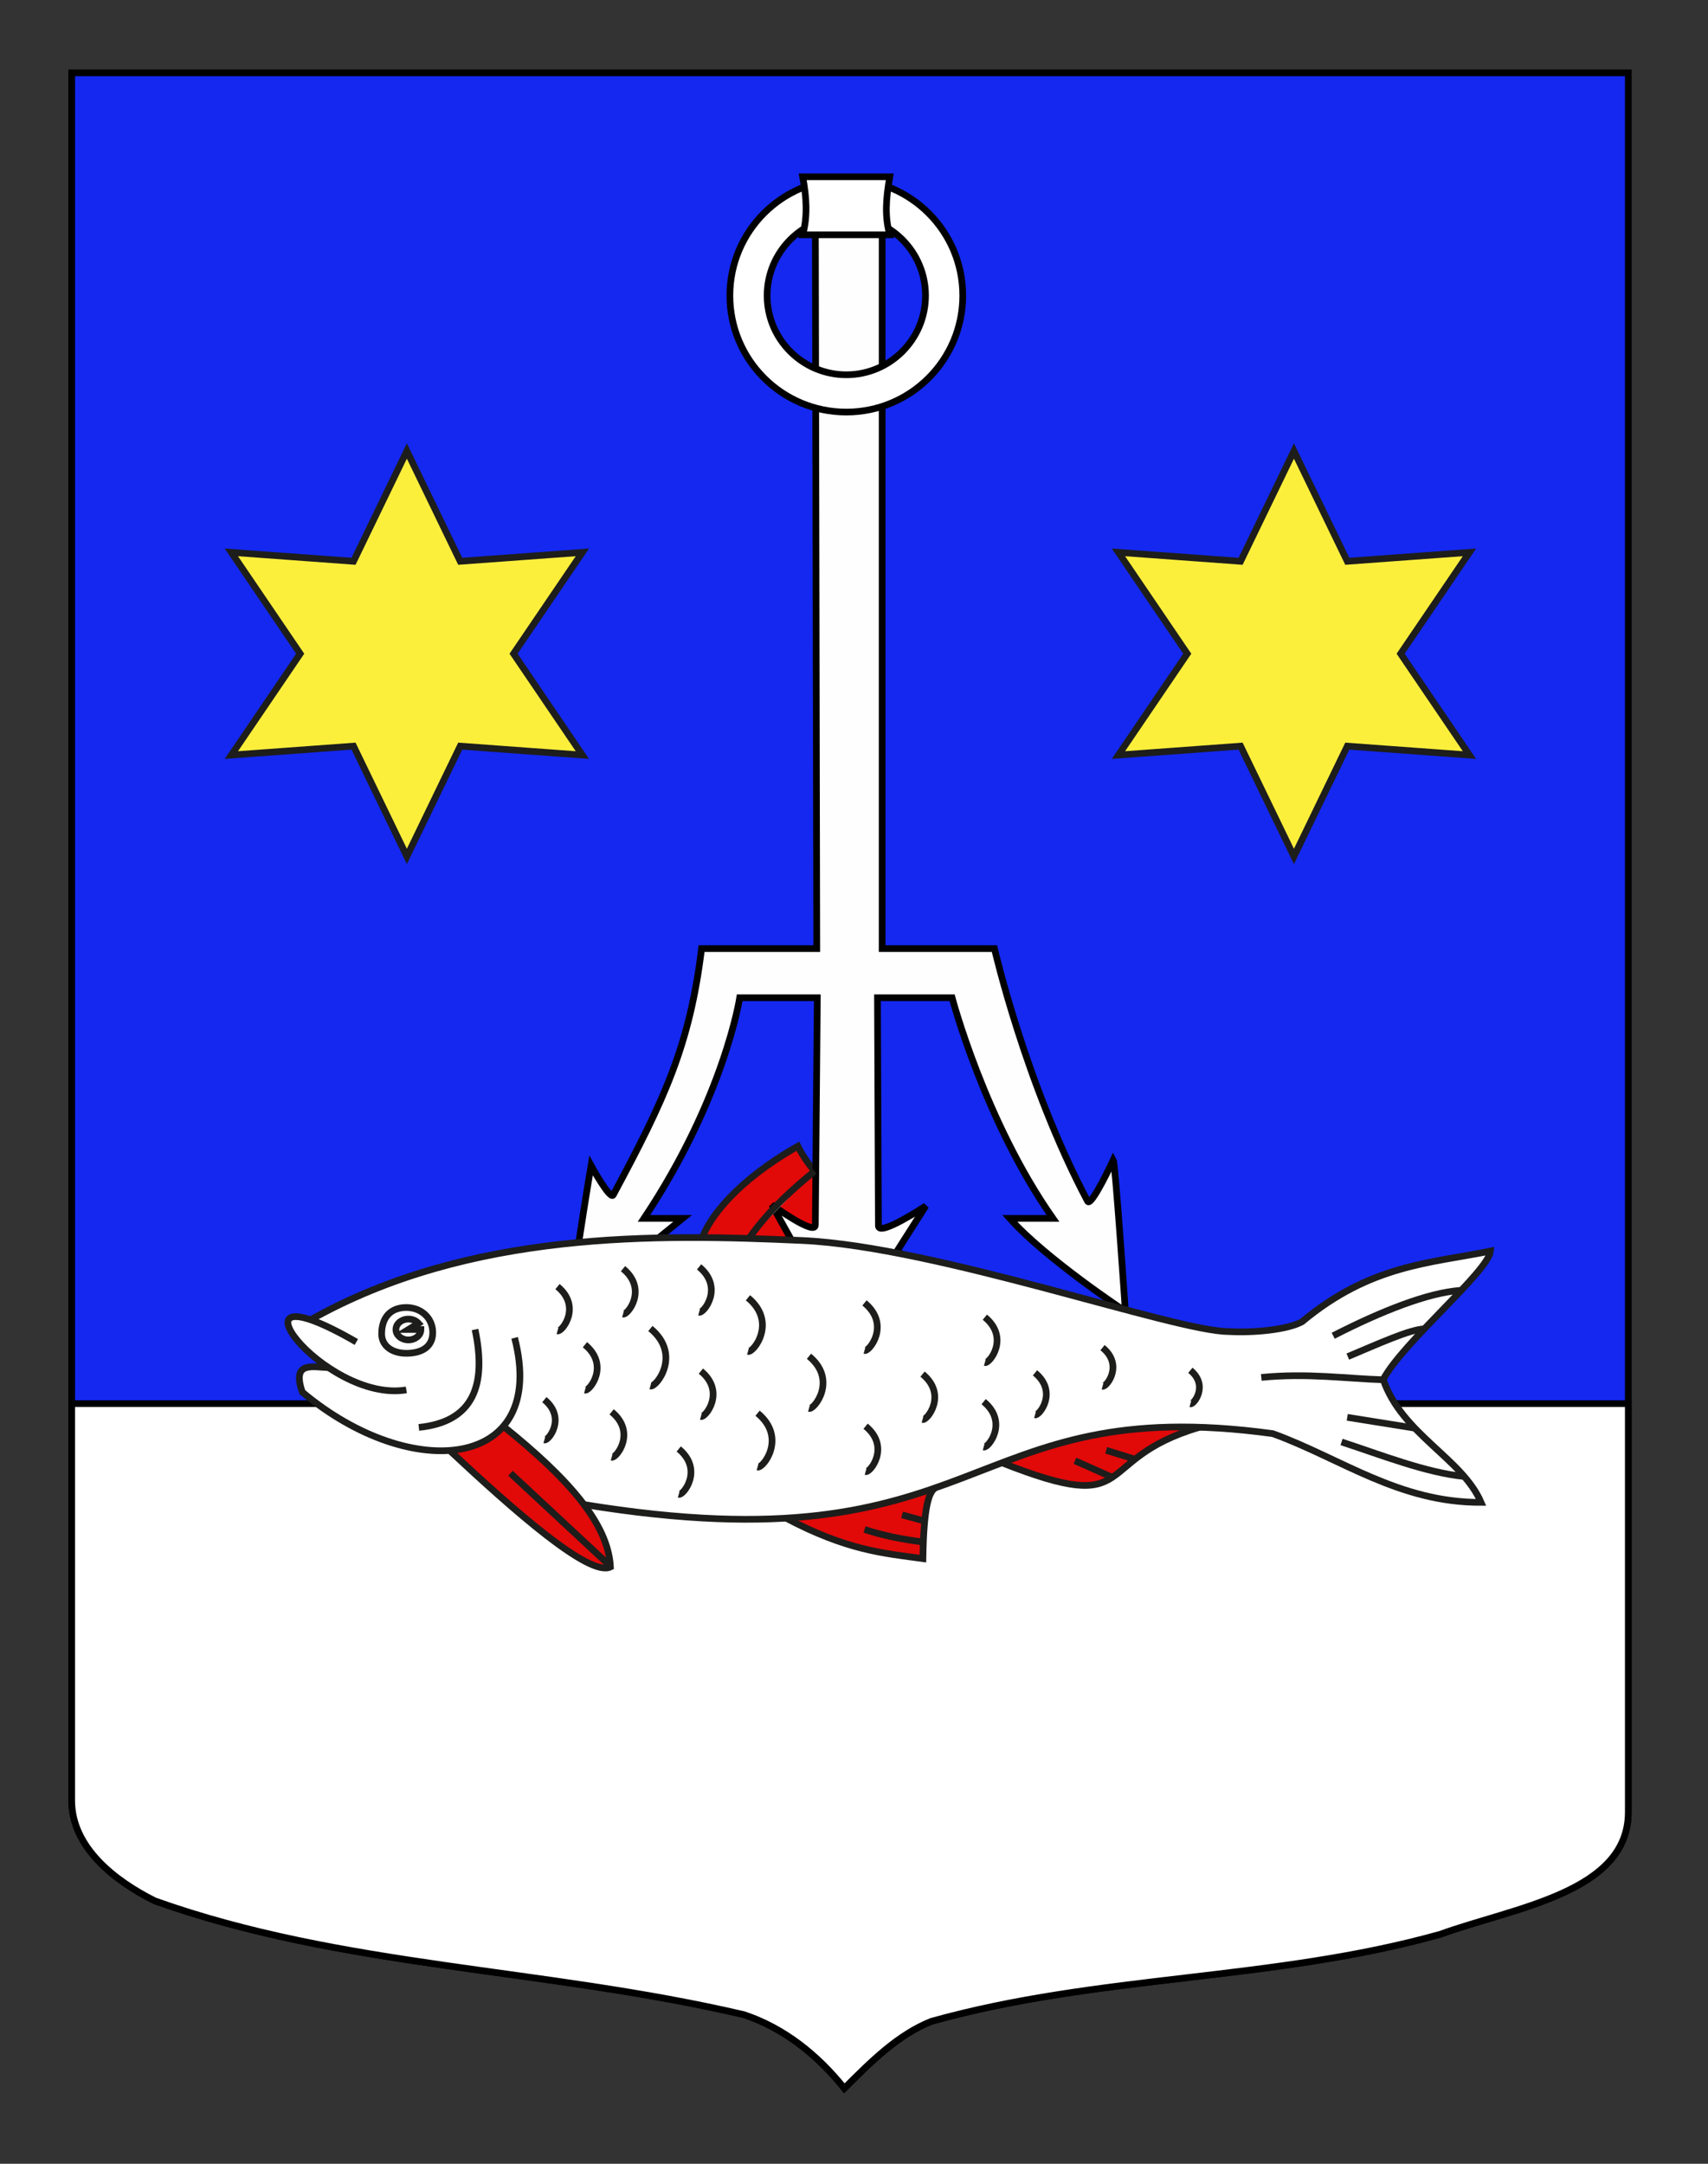
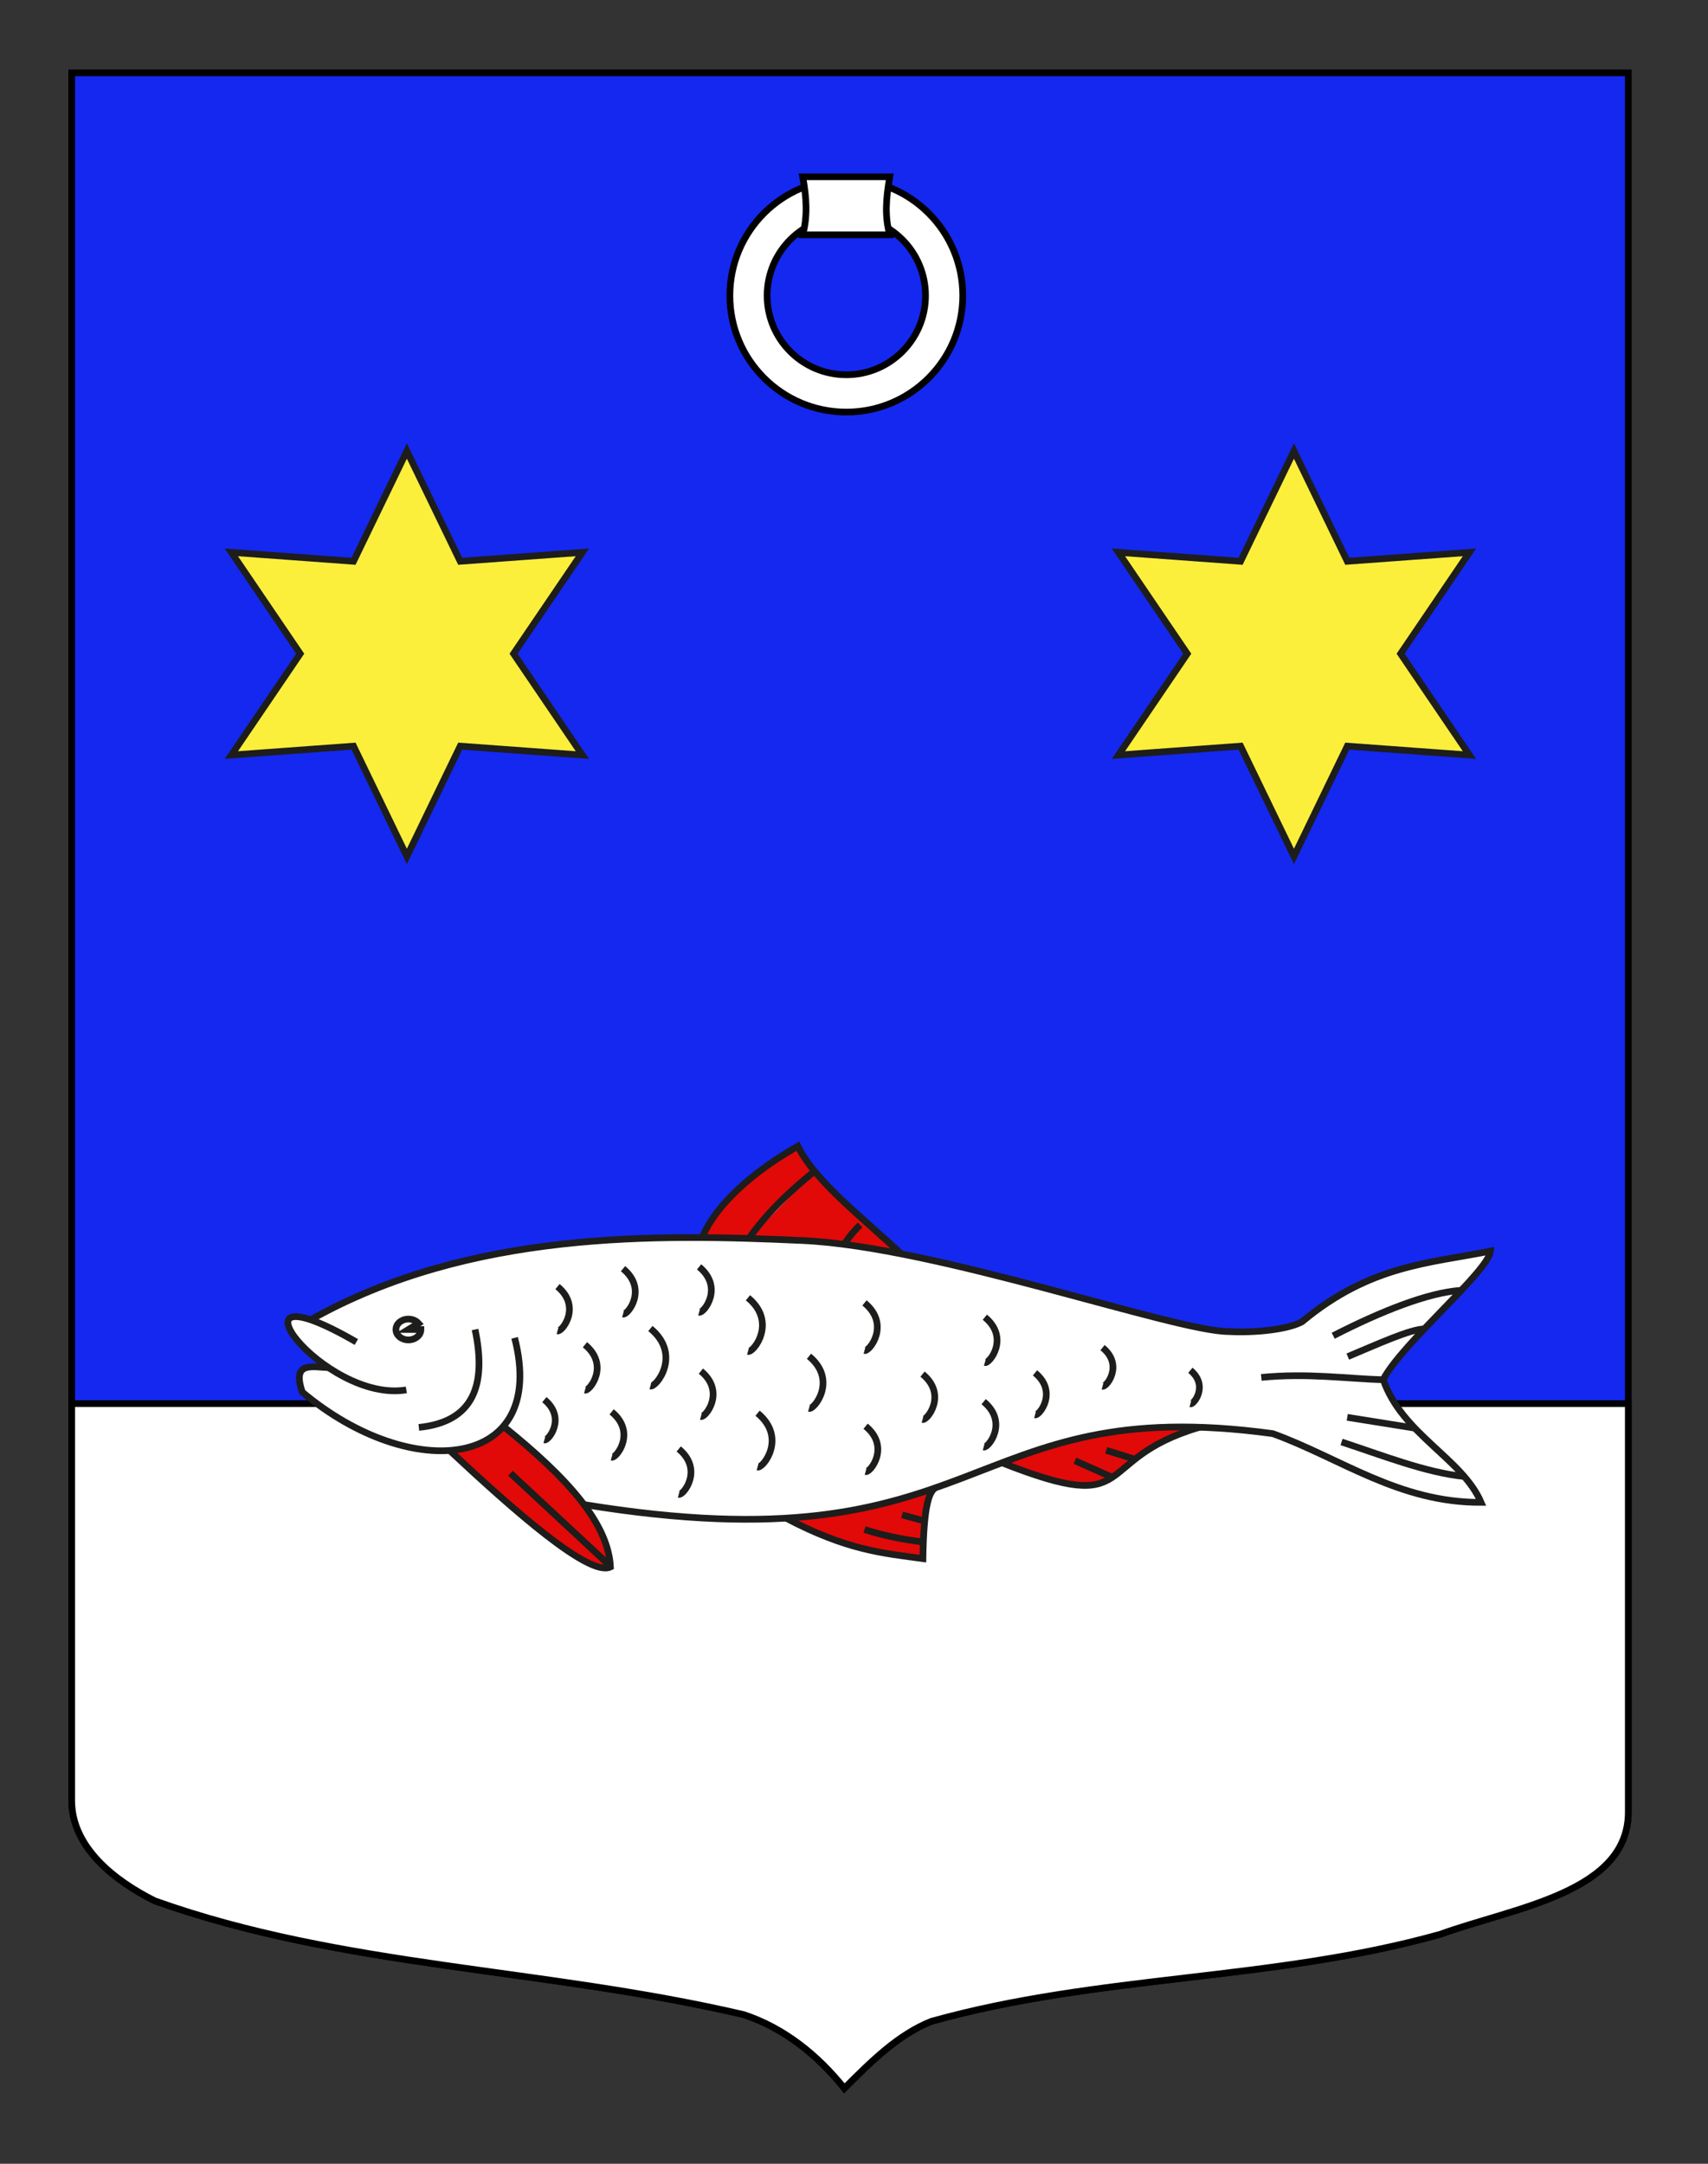
<svg xmlns="http://www.w3.org/2000/svg" version="1.0" id="Calque_2" x="0px" y="0px" width="255.118px" height="323.149px" viewBox="0 0 255.118 323.149" enable-background="new 0 0 255.118 323.149" xml:space="preserve">
  <rect x="0" y="0" width="255.118" height="323.149" fill="#333333" stroke="none" />
  <path id="Fond_x5F_de_x5F_l_x5F_ecu_1_" fill="#1428F0" stroke="#000000" d="M10.707,10.88c78,0,154.505,0,232.505,0  c0,135.583,0,149.083,0,259.75c0,12.043-17.099,14.25-28.1,18.25c-25,7-51,6-76,13c-5,2-9,6-12.999,10c-4-5-9-9-15-11  c-30-7-60-7-88-17c-6-3-12.406-8-12.406-15C10.707,245.339,10.707,147.255,10.707,10.88z" />
  <path id="Champagne" fill="#FFFFFF" stroke="#000000" d="M10.707,209.63c78,0,154.505,0,232.505,0c0,135.584,0-49.667,0,61  c0,12.043-17.099,14.25-28.1,18.25c-25,7-51,6-76,13c-5,2-9,6-12.999,10c-4-5-9-9-15-11c-30-7-60-7-88-17c-6-3-12.406-8-12.406-15  C10.707,245.339,10.707,209.63,10.707,209.63z" />
  <path id="path7484" fill="#E20909" stroke="#1D1D1B" d="M104.845,184.98c1.14-3.194,5.221-8.623,14.332-13.801  c2.624,5.392,10.125,11.01,15.764,16.403" />
-   <path id="path11123" fill="#FFFFFF" stroke="#1D1D1B" d="M125.403,179.9c-2.423,1.82-4.528,3.994-6.041,6.27" />
  <path id="path11125" fill="#FFFFFF" stroke="#1D1D1B" d="M128.461,182.941c-1.566,1.565-2.258,2.694-2.935,3.814" />
  <g id="Trident">
-     <path id="path7780_2_" fill="#FFFFFF" fill-opacity="0.994" stroke="#000000" d="M121.783,31.57l0.215,110.105h-17.207   c-1.766,14.436-5.551,22.558-13.195,36.788c-0.443,0.823-3.308-4.395-3.308-4.395c-1.5,8.833-3.387,21.774-3.387,21.774   l17.058-13.881h-5.768c12.006-18.006,14.295-32.948,14.295-32.948h11.592l-0.295,33.938c0,1.713-6.495-3.02-6.495-3.02   l10.766,19.371l12.233-19.205c0,0-7.079,4.701-7.079,2.963l-0.139-34.047h11.146c0,0,4.868,18.43,15.062,32.948h-6.449   c5.34,6.021,17.267,13.881,17.267,13.881s-1.501-22.074-1.807-22.607c0,0-3.313,7.148-3.834,6.166   c-9.25-17.46-13.913-37.727-13.913-37.727h-16.776V31.57H121.783z" />
    <path fill="#FFFFFF" stroke="#000000" d="M143.805,44.146c0,9.606-7.787,17.395-17.393,17.395c-9.606,0-17.394-7.789-17.394-17.395   s7.787-17.394,17.394-17.394C136.018,26.752,143.805,34.539,143.805,44.146z M126.413,32.317c-6.532,0-11.828,5.295-11.828,11.828   c0,6.531,5.296,11.826,11.828,11.826s11.827-5.295,11.827-11.826C138.24,37.612,132.945,32.317,126.413,32.317z" />
    <path fill="#FFFFFF" stroke="#000000" d="M132.895,35.07h-12.999c0.75-2.75,0.583-5.584,0-8.667h12.999   C132.312,29.82,132.145,32.32,132.895,35.07z" />
  </g>
  <g id="Poisson">
    <path id="path8377" fill="#E20909" stroke="#1D1D1B" d="M117.361,226.701c9.161,4.84,14.543,5.259,20.49,6.075   c0.125-7.998,0.919-9.975,1.867-10.577" />
    <path id="path11129" fill="#FFFFFF" stroke="#1D1D1B" d="M129.133,228.421c2.657,0.871,5.579,1.477,8.718,1.867" />
    <path id="path11131" fill="#FFFFFF" stroke="#1D1D1B" d="M134.739,226.243l3.424,0.934" />
    <path id="path11121" fill="#FFFFFF" stroke="#1D1D1B" d="M121.666,174.913c-3.974,3.203-7.425,6.58-9.954,10.266" />
    <path id="path8375_1_" fill="#E20909" stroke="#1D1D1B" d="M158.933,209.205l-9.261,9.261c20.83,8.204,13.026-0.509,29.549-5.329   L158.933,209.205z" />
    <path id="path3047" fill="#FFFFFF" stroke="#1D1D1B" d="M46.475,197.062c23.7-13.283,51.576-12.789,73.39-11.796   c20.07,0.915,55.533,13.567,63.61,13.593c3.952,0.227,8.872-0.301,10.997-1.455c10.218-8.511,19.053-8.727,28.158-10.559   c-0.311,3.025-13.09,13.639-16.028,19.176c2.812,8.183,11.784,11.757,14.623,18.354c-12.283,0.043-21.04-6.622-31.11-10.266   c-46.79-6.41-42.4,20.486-102.979,10.576" />
    <path id="path6595" fill="#E20909" stroke="#1D1D1B" d="M75.246,213.059c9.444,7.6,15.6,14.396,15.934,20.961   c-3.158,1.537-14.442-8.447-24.085-17.461" />
    <path id="path6597" fill="#FFFFFF" stroke="#1D1D1B" d="M76.869,199.8c5.076,19.701-15.398,21.793-31.708,8.111   c-1.642-4.707,1.583-3.718,3.908-3.666" />
    <path id="path8371" fill="#FFFFFF" stroke="#1D1D1B" d="M70.958,198.557c1.753,8.287-0.21,13.789-8.399,14.62" />
    <path id="path8373" fill="#FFFFFF" stroke="#1D1D1B" d="M60.693,207.578c-12.312,2.046-28.622-19.375-7.467-7.156" />
-     <path id="path11107" fill="#FFFFFF" stroke="#1D1D1B" d="M60.699,202.109c-2.179,0.002-3.692-1.149-3.692-2.894   c0-2.632,1.502-3.944,3.68-3.946c2.177-0.002,3.949,1.526,3.949,3.744C64.635,201.232,62.876,202.106,60.699,202.109z" />
    <path id="path11109" fill="#FFFFFF" stroke="#1D1D1B" d="M62.871,198.557c0,0.857-0.836,1.554-1.867,1.554   c-1.03,0-1.866-0.696-1.866-1.554c0-0.86,0.836-1.557,1.866-1.557c0.595,0,1.154,0.236,1.506,0.635l-1.506,0.921L62.871,198.557   L62.871,198.557z" />
    <path id="path11111" fill="#FFFFFF" stroke="#1D1D1B" d="M206.67,206.062c-5.623-0.161-11.264-1.032-18.276-0.352" />
    <path id="path11113" fill="#FFFFFF" stroke="#1D1D1B" d="M212.826,198.465c-2.181,0.023-7.015,2.259-11.51,4.135" />
    <path id="path11115" fill="#FFFFFF" stroke="#1D1D1B" d="M218.142,192.713c-4.838,0.346-11.768,3.072-19.006,6.777" />
    <path id="path11117" fill="#FFFFFF" stroke="#1D1D1B" d="M218.774,220.513c-5.806-0.559-12.586-3.276-18.394-5.157" />
    <path id="path11119" fill="#FFFFFF" stroke="#1D1D1B" d="M211.242,213.273c-3.216-0.519-6.793-1.083-10.007-1.601" />
    <path id="path11127" fill="#FFFFFF" stroke="#1D1D1B" d="M76.247,220.021l14.848,13.812" />
    <path id="path11133" fill="#FFFFFF" stroke="#1D1D1B" d="M160.561,218.154l5.6,2.49" />
    <path id="path11135" fill="#FFFFFF" stroke="#1D1D1B" d="M165.228,216.598l4.226,1.312" />
    <g id="Ecailles">
      <path id="path11137" fill="#FFFFFF" stroke="#1D1D1B" d="M83.27,192.148c3.646,2.981,0.68,6.804,0,6.617" />
      <path id="path11139" fill="#FFFFFF" stroke="#1D1D1B" d="M87.37,200.829c3.737,3.059,0.698,6.975,0,6.784" />
      <path id="path11141" fill="#FFFFFF" stroke="#1D1D1B" d="M93.058,189.472c3.738,3.057,0.698,6.973,0,6.781" />
      <path id="path11143" fill="#FFFFFF" stroke="#1D1D1B" d="M97.145,198.405c4.736,3.873,0.885,8.836,0,8.594" />
      <path id="path11145" fill="#FFFFFF" stroke="#1D1D1B" d="M81.308,209.031c3.319,2.715,0.619,6.194,0,6.024" />
      <path id="path11147" fill="#FFFFFF" stroke="#1D1D1B" d="M91.359,210.853c3.739,3.057,0.697,6.974,0,6.781" />
      <path id="path11149" fill="#FFFFFF" stroke="#1D1D1B" d="M104.689,204.77c3.737,3.056,0.697,6.974,0,6.782" />
      <path id="path11151" fill="#FFFFFF" stroke="#1D1D1B" d="M101.379,216.398c3.736,3.057,0.696,6.974,0,6.782" />
      <path id="path11153" fill="#FFFFFF" stroke="#1D1D1B" d="M104.42,189.204c3.738,3.056,0.697,6.973,0,6.781" />
      <path id="path11155" fill="#FFFFFF" stroke="#1D1D1B" d="M111.719,193.818c4.418,3.614,0.825,8.243,0,8.017" />
      <path id="path11157" fill="#FFFFFF" stroke="#1D1D1B" d="M113.152,211.056c4.433,3.625,0.826,8.272,0,8.044" />
      <path id="path11159" fill="#FFFFFF" stroke="#1D1D1B" d="M120.834,202.553c4.295,3.511,0.801,8.012,0,7.791" />
      <path id="path11161" fill="#FFFFFF" stroke="#1D1D1B" d="M129.125,194.584c3.923,3.205,0.732,7.312,0,7.112" />
      <path id="path11163" fill="#FFFFFF" stroke="#1D1D1B" d="M129.291,213c3.741,3.056,0.698,6.972,0,6.782" />
      <path id="path11165" fill="#FFFFFF" stroke="#1D1D1B" d="M137.796,205.218c3.739,3.056,0.698,6.972,0,6.781" />
      <path id="path11167" fill="#FFFFFF" stroke="#1D1D1B" d="M147.101,196.718c3.738,3.057,0.698,6.974,0,6.781" />
      <path id="path11169" fill="#FFFFFF" stroke="#1D1D1B" d="M146.923,209.332c3.737,3.056,0.697,6.974,0,6.781" />
      <path id="path11171" fill="#FFFFFF" stroke="#1D1D1B" d="M154.594,205.028c3.459,2.829,0.646,6.454,0,6.277" />
      <path id="path11173" fill="#FFFFFF" stroke="#1D1D1B" d="M164.682,201.261c3.181,2.602,0.595,5.934,0,5.771" />
      <path id="path11175" fill="#FFFFFF" stroke="#1D1D1B" d="M177.8,204.646c2.764,2.26,0.517,5.154,0,5.013" />
    </g>
  </g>
  <polygon fill="#FCEF3C" stroke="#1D1D1B" points="60.773,67.356 68.741,83.827 86.991,82.492 76.709,97.629 86.991,112.767   68.741,111.432 60.773,127.904 52.806,111.432 34.555,112.767 44.837,97.629 34.555,82.492 52.806,83.827 " />
  <polygon fill="#FCEF3C" stroke="#1D1D1B" points="193.272,67.356 201.24,83.827 219.49,82.492 209.207,97.629 219.49,112.767   201.24,111.432 193.272,127.904 185.303,111.432 167.053,112.767 177.336,97.629 167.053,82.492 185.303,83.827 " />
</svg>